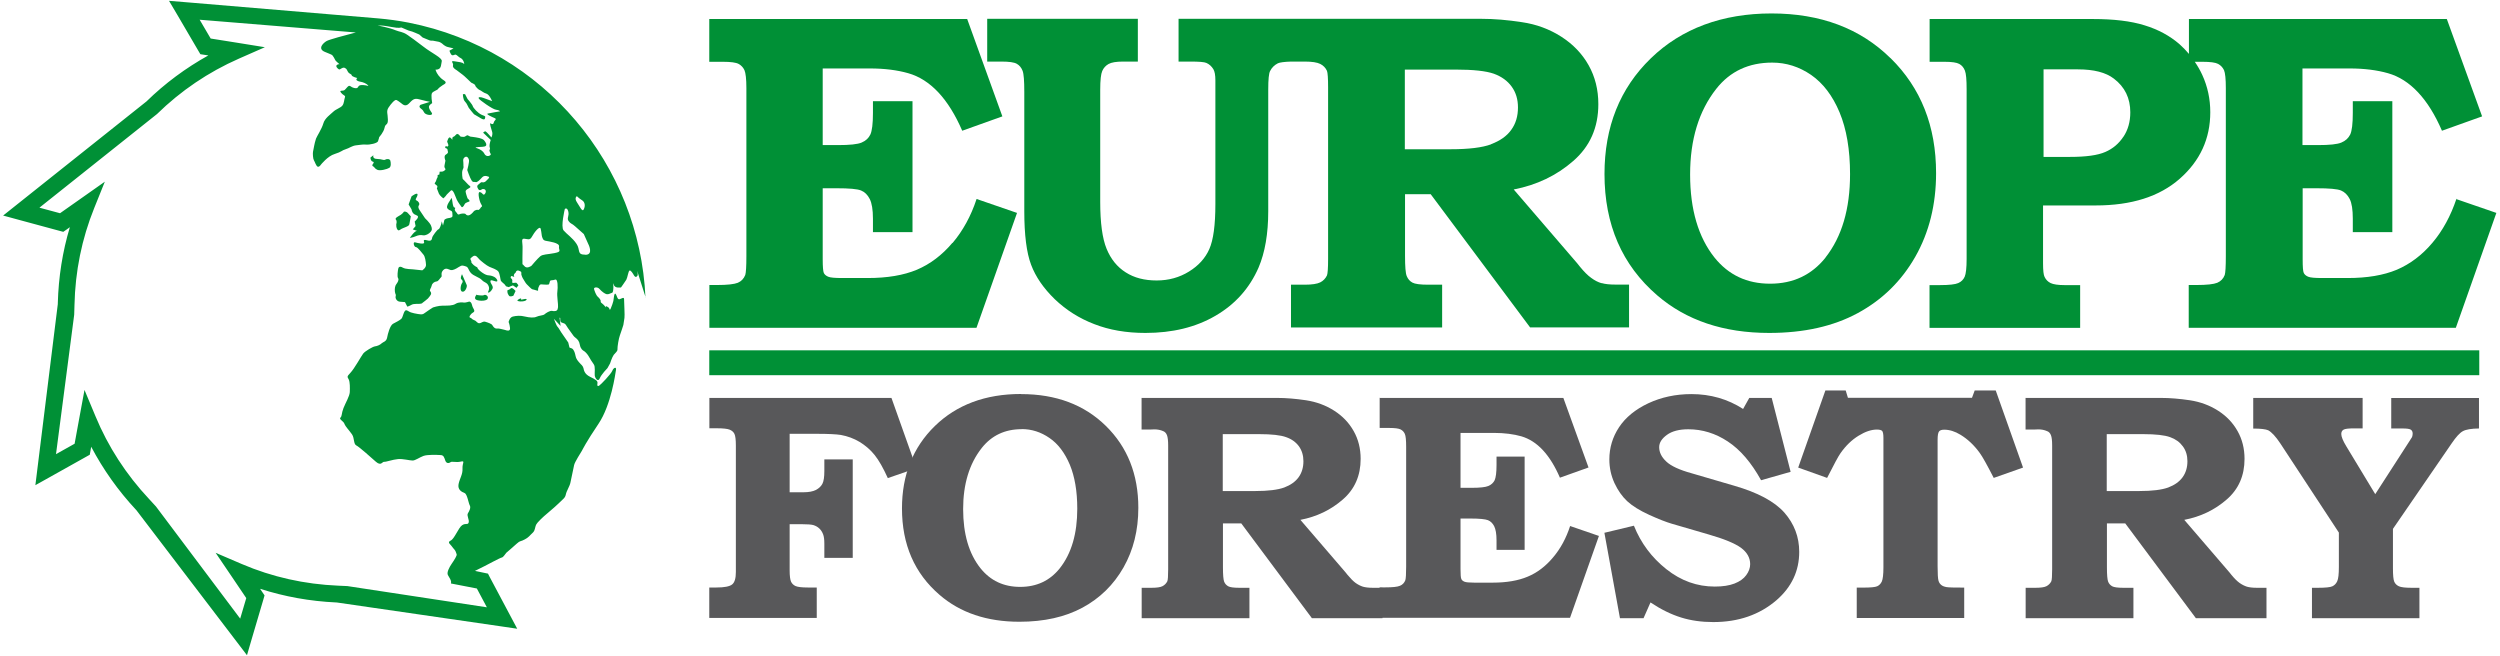
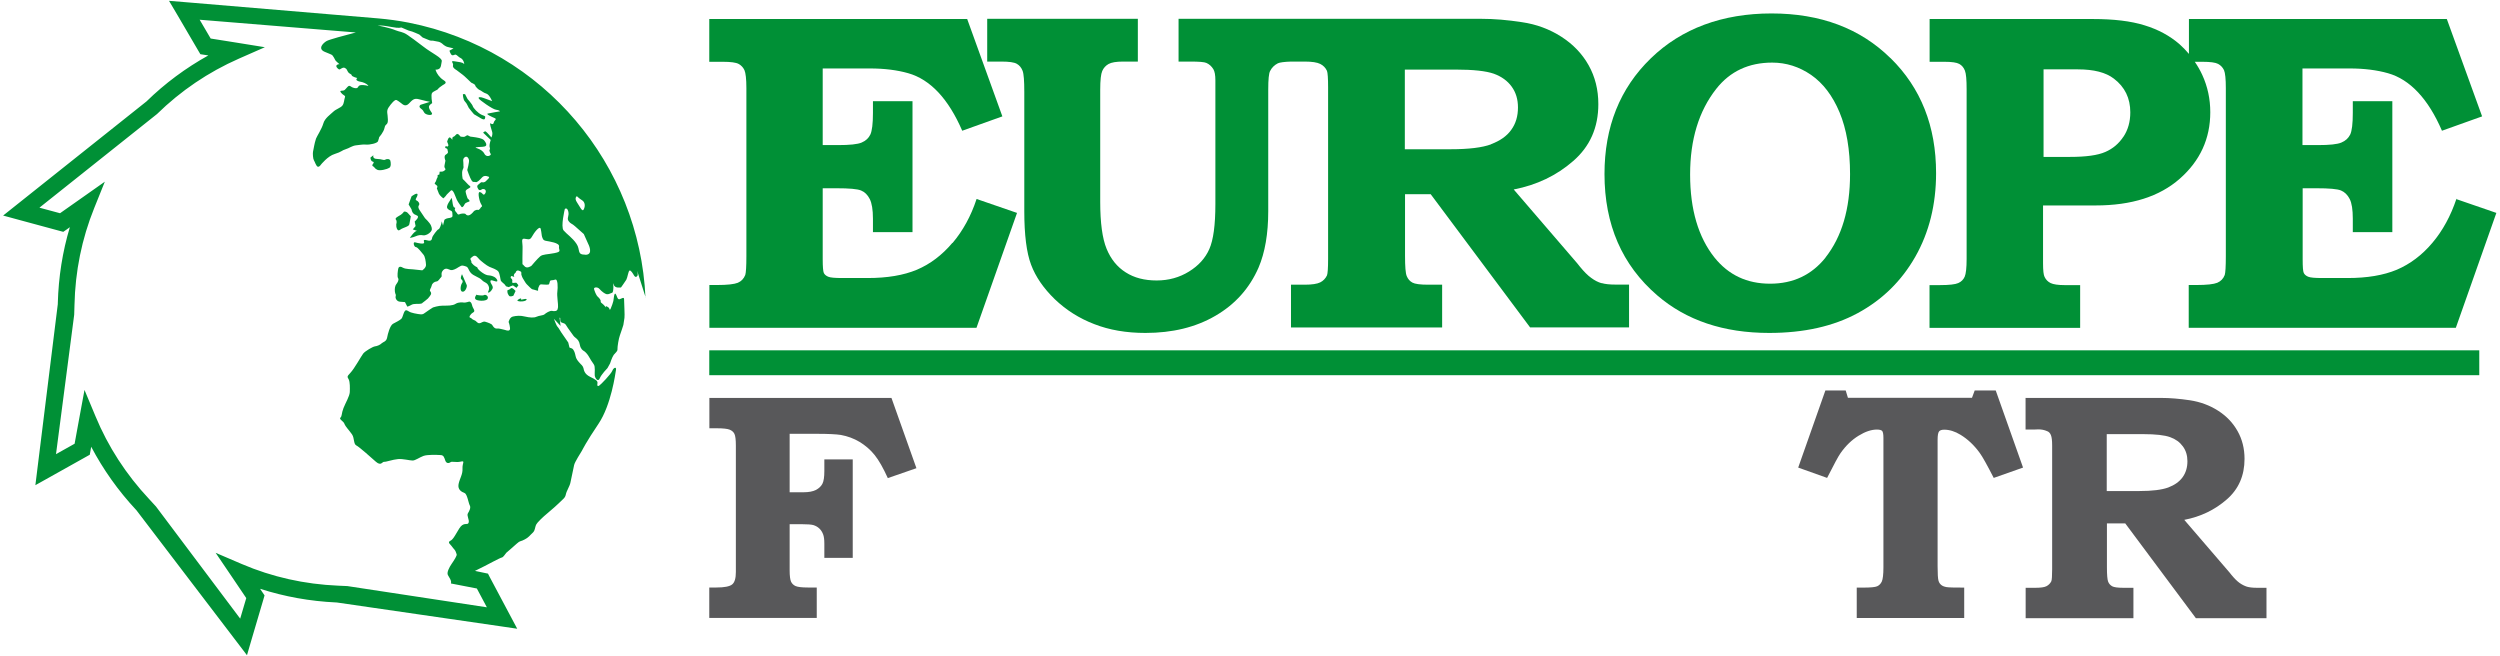
<svg xmlns="http://www.w3.org/2000/svg" width="400px" height="105px" viewBox="0 0 399 105" version="1.1">
  <g id="surface1">
    <path style=" stroke:none;fill-rule:nonzero;fill:rgb(0%,56.471%,21.176%);fill-opacity:1;" d="M 73.422 43.871 C 73.422 43.871 73.082 44.5 73.324 44.695 C 73.566 44.875 73.598 45.102 73.402 45.344 C 73.227 45.586 73.016 46.586 73.484 46.668 C 73.953 46.766 74.277 45.844 74.18 45.617 C 74.082 45.391 73.422 43.871 73.422 43.871 Z M 62.906 35.961 C 62.859 36.156 63.02 37.156 63.504 36.77 C 64.008 36.383 64.91 36.285 64.992 35.895 C 65.074 35.492 65.234 34.617 65.234 34.617 C 65.234 34.617 65.059 34.441 64.781 34.117 C 64.508 33.777 64.137 33.859 64.137 33.859 C 64.137 33.859 63.941 34.164 63.617 34.375 C 63.293 34.586 62.613 34.875 62.84 35.137 C 63.066 35.395 62.922 35.766 62.891 35.977 Z M 61.129 25.543 C 60.883 25.707 60.656 25.445 59.832 25.43 C 59.008 25.414 59.25 24.832 59.25 24.832 L 58.766 25.219 C 58.766 25.219 58.797 25.785 59.121 25.852 C 59.461 25.914 59.188 26.207 59.188 26.207 C 59.188 26.207 58.926 26.496 59.188 26.609 C 59.445 26.723 59.395 26.934 59.848 27.16 C 60.285 27.387 61.465 27.062 61.789 26.855 C 62.113 26.645 62.031 25.996 61.953 25.707 C 61.871 25.414 61.387 25.383 61.145 25.543 Z M 74.457 17.195 C 74.617 17.441 75.344 18.281 75.344 18.281 L 76.219 18.797 C 76.219 18.797 77.012 19.363 77.094 18.961 C 77.172 18.555 77.223 18.637 76.59 18.379 C 75.945 18.102 75.215 17.262 75.137 16.969 C 75.055 16.68 74.309 15.84 74.309 15.84 L 73.906 15.062 L 73.566 15.062 C 73.566 15.062 73.551 15.887 73.891 16.242 C 74.23 16.582 74.309 16.938 74.473 17.18 Z M 66.109 34.457 C 66.852 34.602 65.852 35.441 65.852 35.441 L 65.996 36.172 L 65.543 36.703 C 65.543 36.703 66.512 37.027 66.191 36.965 C 65.852 36.898 65.074 38.062 65.074 38.062 C 65.074 38.062 65.512 38.016 65.965 37.82 C 66.418 37.625 66.773 37.562 67.176 37.645 C 67.582 37.723 68.133 37.418 68.391 37.109 C 68.664 36.816 68.648 36.543 68.453 36.074 C 68.262 35.621 67.5 34.91 67.5 34.91 C 67.5 34.91 66.805 33.875 66.645 33.633 C 66.48 33.391 66.336 33.082 66.531 32.84 C 66.707 32.598 66.449 32.191 66.125 32.062 C 65.801 31.934 66.305 31.543 66.305 31.125 C 66.305 30.703 65.348 31.414 65.348 31.414 L 64.879 32.711 L 65.348 33.5 C 65.348 33.5 65.398 34.262 66.141 34.426 Z M 82.898 47.961 L 82.867 47.754 C 82.867 47.754 82.672 47.719 82.332 47.996 C 81.992 48.27 83.449 48.352 83.723 47.996 C 84 47.641 82.898 47.961 82.898 47.961 Z M 76.93 47.219 C 76.688 47.363 75.75 47.188 75.75 47.188 L 75.863 47.008 C 75.863 47.008 75.344 47.527 75.555 47.848 C 75.766 48.172 77.285 48.254 77.512 47.816 C 77.738 47.379 77.172 47.059 76.93 47.219 Z M 102.777 47.625 C 101.824 26.465 86.586 7.914 64.895 3.625 C 63.277 3.301 61.66 3.094 60.043 2.945 L 29.117 0.344 L 26.543 0.133 L 27.855 2.348 L 31.234 8.121 L 31.559 8.672 L 32.188 8.77 L 32.836 8.867 C 29.23 10.871 25.898 13.332 22.922 16.242 C 22.887 16.258 22.855 16.293 22.855 16.293 L 2.07 32.84 L 0 34.488 L 2.555 35.184 L 9.008 36.93 L 9.625 37.094 L 10.141 36.738 L 10.676 36.348 C 9.496 40.281 8.863 44.34 8.75 48.496 C 8.75 48.578 8.75 48.641 8.75 48.641 L 5.484 75.008 L 5.16 77.629 L 7.473 76.336 L 13.312 73.066 L 13.863 72.758 L 13.977 72.129 L 14.09 71.48 C 16.016 75.137 18.406 78.504 21.254 81.559 C 21.285 81.59 21.305 81.609 21.305 81.609 L 37.414 102.734 L 39.016 104.836 L 39.758 102.297 L 41.652 95.875 L 41.828 95.262 L 41.473 94.742 L 41.117 94.207 C 45.031 95.469 49.109 96.199 53.266 96.391 C 53.312 96.391 53.348 96.391 53.348 96.391 L 79.633 100.211 L 82.254 100.598 L 81.008 98.254 L 77.867 92.348 L 77.578 91.781 L 76.961 91.652 L 75.492 91.344 C 76.09 91.055 76.93 90.617 77.074 90.555 C 77.285 90.457 79.551 89.227 79.809 89.195 C 80.051 89.145 80.391 88.562 80.504 88.449 C 80.617 88.336 81.621 87.512 82.188 86.977 C 82.754 86.445 82.801 86.688 83.48 86.297 C 84.16 85.926 84.258 85.668 84.645 85.328 C 85.035 84.988 85.035 84.762 85.18 84.227 C 85.324 83.695 85.699 83.453 86.055 83.047 C 86.41 82.66 88.223 81.203 88.918 80.508 C 89.613 79.812 89.918 79.684 90.031 79.117 C 90.145 78.535 90.68 77.758 90.777 77.176 C 90.891 76.594 91.262 74.91 91.359 74.41 C 91.457 73.926 92.441 72.402 92.59 72.145 C 92.734 71.902 93.219 70.836 95.258 67.809 C 97.297 64.785 97.957 59.77 98.055 59.203 C 98.168 58.621 97.668 58.801 97.473 59.316 C 97.277 59.836 95.598 61.582 95.34 61.727 C 95.078 61.859 95.031 61.664 95.094 61.309 C 95.16 60.953 94.836 60.742 93.914 60.289 C 92.992 59.836 92.93 59.223 92.848 58.883 C 92.766 58.543 92.41 58.25 92.41 58.25 C 92.41 58.25 91.828 57.668 91.684 57.281 C 91.535 56.875 91.535 56.406 91.246 55.984 C 90.953 55.551 90.648 55.777 90.598 55.531 C 90.551 55.305 90.422 54.805 90.422 54.805 C 90.422 54.805 89.418 53.348 89.305 53.188 C 89.191 53.027 88.852 52.41 88.707 52.281 C 88.543 52.168 88.125 51.004 88.125 51.004 L 89.191 52.152 L 89.031 50.875 C 89.031 50.875 89.176 50.633 89.145 51.215 C 89.125 51.812 89.742 51.504 90.047 51.992 C 90.371 52.477 90.324 52.461 90.809 53.105 C 91.277 53.754 91.277 53.801 91.586 54.043 C 91.91 54.289 92.184 54.578 92.281 55.191 C 92.395 55.824 92.75 56.066 92.93 56.164 C 93.09 56.246 93.445 56.586 93.688 57.004 C 93.93 57.426 94.207 57.895 94.496 58.281 C 94.789 58.672 94.609 59.641 94.66 60.078 C 94.707 60.5 95.176 61.195 95.453 60.547 C 95.711 59.898 96.695 58.898 96.695 58.898 L 97.117 58.137 C 97.117 58.137 97.41 57.184 97.699 56.777 C 98.023 56.375 98.332 56.211 98.297 55.84 C 98.281 55.469 98.492 54.156 98.672 53.688 C 98.848 53.219 99.238 51.992 99.238 51.992 C 99.238 51.992 99.352 51.184 99.414 50.859 C 99.48 50.551 99.352 48.352 99.352 47.883 C 99.352 47.43 98.945 47.801 98.605 47.883 C 98.266 47.945 98.219 47.285 97.992 47.023 C 97.766 46.75 97.684 47.883 97.637 48.156 C 97.586 48.414 97.391 48.949 97.215 49.371 C 97.035 49.809 96.957 49.273 96.957 49.273 C 96.957 49.273 96.355 48.789 96.438 49.078 C 96.52 49.387 96.242 48.852 95.887 48.594 C 95.516 48.336 95.629 48.27 95.613 48.125 C 95.598 47.98 95.418 47.719 95.145 47.477 C 94.867 47.234 94.625 46.539 94.547 46.25 C 94.465 45.957 95.094 45.844 95.434 46.25 C 95.773 46.637 96.262 47.008 96.566 47.074 C 96.875 47.137 97.164 46.91 97.391 46.863 C 97.637 46.812 97.602 46.312 97.637 46.117 C 97.668 45.941 97.555 44.855 97.699 45.52 C 97.844 46.199 98.863 45.988 98.863 45.988 C 98.863 45.988 99.496 45.102 99.707 44.762 C 99.898 44.438 100.027 43.387 100.223 43.289 C 100.434 43.191 100.773 43.773 100.949 44.082 C 101.129 44.387 101.355 44.355 101.5 44.098 C 101.582 43.934 101.5 43.547 101.453 43.336 C 101.598 43.789 102.262 45.926 102.797 47.574 Z M 88.738 49.371 C 88.691 49.824 88.188 49.824 87.832 49.742 C 87.477 49.676 86.828 50.098 86.621 50.293 C 86.395 50.484 85.746 50.484 85.34 50.68 C 84.938 50.875 84.242 50.824 83.496 50.648 C 82.754 50.453 82.09 50.52 81.559 50.648 C 81.023 50.777 80.879 51.52 80.879 51.52 C 80.879 51.52 81.039 51.879 81.105 52.492 C 81.168 53.121 80.441 52.832 80.441 52.832 C 80.441 52.832 79.957 52.688 79.52 52.605 C 79.066 52.508 79.051 52.605 78.824 52.555 C 78.598 52.508 78.387 52.234 78.273 52.023 C 78.176 51.828 77.609 51.617 77.172 51.488 C 76.738 51.359 76.574 51.684 76.203 51.715 C 75.832 51.73 75.766 51.359 75.379 51.23 C 74.988 51.102 74.941 50.859 74.715 50.824 C 74.488 50.777 74.715 50.277 75.199 50 C 75.668 49.727 75.137 49.387 75.023 48.805 C 74.891 48.223 74.57 48.254 74.57 48.254 C 74.57 48.254 73.938 48.449 73.742 48.414 C 73.566 48.383 72.887 48.301 72.402 48.609 C 71.918 48.934 71.09 48.902 70.363 48.902 C 69.621 48.902 68.777 49.191 68.777 49.191 C 68.777 49.191 67.727 49.855 67.387 50.129 C 67.062 50.391 66.707 50.309 65.77 50.129 C 64.832 49.938 64.91 49.727 64.523 49.645 C 64.121 49.562 63.988 50.695 63.746 50.973 C 63.504 51.246 62.859 51.539 62.371 51.812 C 61.902 52.086 61.547 53.414 61.434 54.043 C 61.305 54.676 60.789 54.707 60.562 54.934 C 60.336 55.176 59.816 55.387 59.492 55.418 C 59.168 55.453 57.906 56.18 57.602 56.586 C 57.293 56.988 56.195 58.996 55.562 59.656 C 54.914 60.32 55.109 60.305 55.305 60.727 C 55.496 61.129 55.496 62.051 55.465 62.746 C 55.418 63.426 54.82 64.383 54.461 65.285 C 54.105 66.191 54.254 66.547 53.977 66.809 C 53.688 67.082 54.461 67.375 54.609 67.809 C 54.754 68.246 55.449 68.941 55.836 69.523 C 56.227 70.125 56.047 71.047 56.516 71.273 C 56.984 71.5 58.832 73.164 59.656 73.891 C 60.48 74.605 60.676 73.859 60.949 73.891 C 61.207 73.941 62.355 73.52 63.164 73.457 C 63.957 73.375 65.105 73.699 65.527 73.684 C 65.949 73.684 66.594 73.195 67.242 72.953 C 67.887 72.711 69.41 72.777 69.957 72.809 C 70.508 72.809 70.574 73.211 70.75 73.699 C 70.93 74.199 71.352 74.133 71.578 73.957 C 71.805 73.762 72.449 74.039 73.211 73.859 C 73.988 73.684 73.453 74.055 73.5 74.977 C 73.551 75.914 73.066 76.512 72.871 77.449 C 72.691 78.391 73.402 78.711 73.84 78.891 C 74.262 79.066 74.457 80.492 74.664 80.863 C 74.875 81.234 74.586 81.77 74.359 82.141 C 74.148 82.512 74.617 83.16 74.488 83.598 C 74.359 84.035 74.02 83.645 73.438 84.035 C 72.855 84.422 72.223 86.203 71.609 86.492 C 70.992 86.785 71.578 87.09 71.754 87.367 C 71.934 87.625 72.047 87.738 72.238 87.965 C 72.434 88.191 72.465 88.465 72.562 88.676 C 72.66 88.887 72.141 89.664 71.754 90.23 C 71.367 90.797 70.961 91.59 71.156 91.992 C 71.352 92.398 71.785 92.883 71.656 93.32 C 71.656 93.367 71.656 93.367 71.707 93.367 L 75.797 94.16 L 77.398 97.168 L 55.078 93.773 C 55.078 93.773 53.605 93.707 53.605 93.707 C 48.25 93.48 43.059 92.332 38.191 90.246 L 34 88.449 L 36.555 92.219 L 38.902 95.695 L 37.93 98.98 L 24.457 81.043 C 24.457 81.043 23.355 79.844 23.355 79.844 C 19.684 75.93 16.789 71.465 14.77 66.582 L 13.02 62.391 L 12.195 66.855 L 11.438 70.996 L 8.461 72.664 L 11.371 50.355 C 11.371 50.355 11.418 48.789 11.418 48.789 C 11.531 43.434 12.586 38.207 14.574 33.293 L 16.273 29.07 L 12.551 31.691 L 9.105 34.117 L 5.809 33.227 L 23.34 19.266 L 24.617 18.25 C 28.438 14.512 32.836 11.535 37.723 9.383 L 41.879 7.555 L 37.383 6.828 L 33.207 6.164 L 31.445 3.156 L 56.438 5.195 C 54.672 5.648 52.184 6.328 51.777 6.555 C 51.227 6.859 50.273 7.781 51.438 8.285 C 52.586 8.785 52.617 8.656 52.926 9.207 C 53.234 9.758 53.055 9.578 53.523 10.016 C 53.992 10.453 53.848 10.145 53.461 10.355 C 53.07 10.566 53.539 11 53.734 11.098 C 53.914 11.211 54.301 10.664 54.688 10.871 C 55.062 11.082 54.98 11.211 55.191 11.52 C 55.402 11.844 55.758 11.844 55.773 12.055 C 55.805 12.262 56.664 12.488 56.664 12.488 C 56.664 12.488 56.34 12.715 56.664 12.91 C 56.969 13.105 57.324 13.039 57.844 13.281 C 58.359 13.523 58.441 13.75 58.441 13.75 C 58.441 13.75 57.648 13.523 57.148 13.637 C 56.645 13.75 56.953 14.223 56.227 14.09 C 55.496 13.945 55.516 13.461 55.078 13.93 C 54.641 14.398 54.883 14.172 54.641 14.398 C 54.383 14.625 53.672 14.352 54.074 14.836 C 54.461 15.32 54.82 15.258 54.688 15.578 C 54.559 15.902 54.574 16.52 54.285 16.891 C 54.012 17.246 53.266 17.457 52.844 17.859 C 52.426 18.266 51.453 18.91 51.227 19.77 C 50.984 20.625 50.207 21.789 50.062 22.18 C 49.918 22.566 49.82 23.102 49.773 23.297 C 49.723 23.488 49.625 24.023 49.578 24.297 C 49.527 24.574 49.578 25.414 49.723 25.641 C 49.887 25.883 50.078 26.609 50.355 26.676 C 50.629 26.723 50.84 26.352 50.84 26.352 C 50.84 26.352 51.938 24.961 53.055 24.637 C 54.172 24.297 54.219 24.039 54.801 23.879 C 55.383 23.715 55.82 23.312 56.516 23.246 C 57.23 23.184 57.457 23.086 58.07 23.133 C 58.684 23.184 59.848 22.922 59.98 22.602 C 60.109 22.277 60.172 21.938 60.172 21.938 C 60.172 21.938 60.883 21.176 61.031 20.434 C 61.176 19.688 61.578 20.125 61.562 19.137 C 61.547 18.168 61.273 17.828 61.66 17.215 C 62.066 16.598 62.68 15.887 62.938 16 C 63.199 16.113 63.91 16.68 63.91 16.68 C 63.91 16.68 64.379 17.117 64.895 16.598 C 65.414 16.082 65.703 15.645 66.496 15.871 C 67.289 16.098 68.293 16.293 68.293 16.293 L 66.805 16.762 C 66.805 16.762 66.336 17.02 66.887 17.406 C 67.434 17.797 67.176 18.023 67.695 18.266 C 68.195 18.492 68.844 18.426 68.566 18.023 C 68.293 17.617 68.082 17.309 68.133 17.035 C 68.18 16.777 68.648 16.5 68.648 16.5 C 68.648 16.5 68.422 15.207 68.617 14.898 C 68.809 14.594 69.473 14.43 69.57 14.254 C 69.684 14.074 70.008 13.848 70.316 13.637 C 70.637 13.43 71.156 13.25 70.477 12.828 C 69.797 12.41 69.375 11.715 69.246 11.34 C 69.117 10.969 69.199 11.262 69.652 11.066 C 70.105 10.887 70.07 10.324 70.184 9.789 C 70.281 9.254 68.566 8.496 67.242 7.461 C 65.914 6.441 65.363 6.051 64.637 5.551 C 63.91 5.066 63.457 5.113 62.824 4.855 C 61.789 4.418 59.945 4.078 59.945 4.078 C 60.641 4.078 60.836 4.078 62.164 4.32 C 63.504 4.582 63.586 4.371 63.73 4.402 C 63.859 4.434 65.008 4.984 65.156 4.969 C 65.301 4.953 66.578 5.52 66.578 5.52 L 67.129 6.004 C 67.129 6.004 67.984 6.359 68.195 6.441 C 68.406 6.539 68.746 6.504 68.746 6.504 C 68.746 6.504 69.41 6.633 69.684 6.684 C 69.941 6.73 70.266 6.992 70.266 6.992 C 70.266 6.992 70.688 7.441 71.219 7.539 C 71.754 7.652 72.062 7.75 72.062 7.75 L 71.43 8.09 C 71.43 8.09 71.398 8.219 71.641 8.641 C 71.883 9.062 72.191 8.703 72.402 8.738 C 72.629 8.785 72.871 9.156 73.258 9.32 C 73.648 9.496 73.922 10.438 73.695 10.191 C 73.469 9.965 72.969 9.918 72.207 9.805 C 71.43 9.691 72.109 10.062 71.98 10.469 C 71.852 10.855 72.562 11.227 72.562 11.227 C 72.562 11.227 73.453 11.906 73.566 11.988 C 73.695 12.055 74.891 13.219 74.891 13.219 C 74.891 13.219 75.539 13.492 75.539 13.672 C 75.539 13.848 76.09 14.383 76.266 14.414 C 76.445 14.445 76.832 14.852 77.32 14.98 C 77.805 15.125 78.242 16.18 78.242 16.18 C 78.242 16.18 77.383 15.871 76.867 15.676 C 76.348 15.484 75.977 15.5 76.105 15.758 C 76.234 16.016 78.305 17.488 78.855 17.555 C 79.406 17.617 79.504 17.812 79.504 17.812 C 79.504 17.812 78.887 17.926 78.742 17.941 C 78.598 17.957 77.934 18.102 77.547 18.168 C 77.156 18.23 78.223 18.719 78.645 18.895 C 79.082 19.074 78.582 19.25 78.516 19.574 C 78.449 19.883 78.305 19.945 78.016 19.754 C 77.723 19.559 78.145 20.707 78.258 21.145 C 78.355 21.582 78.129 22 78.129 22 C 78.129 22 77.383 21.113 77.207 21.031 C 77.043 20.949 76.801 21.227 76.801 21.227 L 78.016 22.391 C 78.016 22.391 77.805 23.035 77.82 23.375 C 77.852 23.699 77.98 23.957 77.852 23.926 C 77.723 23.91 77.887 24.445 78 24.605 C 78.109 24.766 77.887 24.914 77.641 24.961 C 77.398 25.012 77.109 24.863 76.98 24.559 C 76.848 24.25 76.379 23.895 75.848 23.73 C 75.328 23.586 75.605 23.539 76.719 23.488 C 77.836 23.441 77.043 22.582 76.93 22.422 C 76.816 22.262 76.301 22.113 76.172 22.082 C 76.039 22.051 75.281 21.902 75.004 21.887 C 74.73 21.887 74.648 21.809 74.391 21.676 C 74.148 21.531 74.02 21.922 73.648 21.902 C 73.273 21.887 73.195 21.855 73.195 21.855 L 72.887 21.516 L 72.629 21.418 L 72.449 21.562 L 72.223 21.789 L 71.918 21.953 L 71.867 22.211 C 71.867 22.211 72.012 22.551 71.641 22.098 C 71.27 21.645 71.043 22.68 71.043 22.68 L 71.141 22.906 L 71.254 23.246 C 71.254 23.246 71.105 23.555 70.992 23.441 C 70.879 23.328 70.785 23.359 70.734 23.523 C 70.715 23.641 70.777 23.715 70.93 23.75 C 71.156 23.797 71.09 24.055 71.156 24.219 C 71.219 24.363 71.188 24.539 70.816 24.75 C 70.445 24.961 70.77 25.707 70.77 25.707 C 70.77 25.707 70.703 26.078 70.637 26.383 C 70.574 26.691 70.605 26.789 70.75 27 C 70.898 27.211 70.348 27.438 70.348 27.438 L 70.07 27.469 L 69.844 27.469 L 69.797 27.922 L 69.523 28.004 L 69.523 28.324 C 69.523 28.324 69.375 28.617 69.375 28.617 L 69.246 29.004 L 69.035 29.344 C 69.035 29.344 69.184 29.555 69.395 29.684 C 69.602 29.812 69.395 30.137 69.395 30.137 C 69.395 30.137 69.602 30.688 69.73 30.996 C 69.863 31.301 70.43 31.738 70.43 31.738 C 70.43 31.738 70.75 31.48 70.879 31.27 C 71.012 31.059 71.172 30.961 71.594 30.527 C 71.996 30.09 72.367 31.512 72.594 31.965 C 72.82 32.434 73.242 32.938 73.34 33.098 C 73.453 33.258 73.68 33.031 73.84 32.676 C 74.004 32.336 74.602 32.32 74.633 32.176 C 74.664 32.047 74.309 31.738 74.309 31.738 C 74.309 31.738 74.066 31.09 74.004 30.703 C 73.938 30.332 74.473 30.203 74.699 30.008 C 74.926 29.832 74.52 29.699 74.309 29.426 C 74.082 29.152 73.535 28.633 73.535 28.633 C 73.535 28.633 73.309 27.664 73.535 27.145 C 73.777 26.645 73.613 26.742 73.648 26.336 C 73.68 25.914 73.453 25.461 73.84 25.172 C 74.215 24.879 74.473 25.301 74.535 25.594 C 74.617 25.883 74.262 27.211 74.262 27.211 C 74.262 27.211 74.699 28.504 74.957 28.875 C 75.199 29.246 75.379 29.055 75.605 29.133 C 75.812 29.23 76.219 28.844 76.641 28.375 C 77.059 27.906 77.773 28.324 77.773 28.324 L 77.691 28.535 C 77.691 28.535 77.336 28.875 77.223 29.004 C 77.145 29.082 77.043 29.133 76.914 29.168 C 76.719 29.215 76.641 29.117 76.492 29.168 C 76.348 29.23 76.203 29.426 75.992 29.57 C 75.781 29.719 75.832 29.961 76.039 30.281 C 76.25 30.605 76.641 30.266 76.641 30.266 C 76.641 30.266 76.996 30.152 77.172 30.414 C 77.352 30.688 77.074 31.172 76.883 31.141 C 76.703 31.109 76.672 30.816 76.266 30.734 C 75.863 30.656 76.203 32.258 76.492 32.676 C 76.785 33.113 76.512 33.051 76.445 33.18 C 76.379 33.309 76.121 33.68 75.945 33.582 C 75.766 33.5 75.363 33.746 75.363 33.746 C 75.363 33.746 74.988 34.23 74.684 34.391 C 74.375 34.555 74.117 34.426 74.004 34.262 C 73.906 34.102 73.242 34.148 72.984 34.293 C 72.727 34.426 72.613 34.086 72.613 34.086 C 72.613 34.086 72.141 33.664 72.289 33.422 C 72.434 33.164 72.223 33.258 72.109 33.145 C 71.996 33.031 71.883 32.402 71.836 31.98 C 71.785 31.543 71.754 31.676 71.559 31.98 C 71.367 32.273 71.09 32.676 71.027 33.031 C 70.961 33.391 71.332 33.598 71.641 33.711 C 71.949 33.824 71.867 34.23 71.898 34.504 C 71.934 34.797 71.559 34.859 71.172 34.91 C 70.801 34.973 70.605 35.168 70.605 35.168 L 70.379 36.09 L 70.184 35.41 L 70.121 35.719 C 70.055 36.023 69.844 36.641 69.652 36.688 C 69.457 36.738 68.695 37.758 68.648 38.016 C 68.602 38.289 68.535 38.645 67.922 38.469 C 67.305 38.305 67.242 38.371 67.355 38.773 C 67.469 39.164 66.32 38.887 65.914 38.773 C 65.527 38.645 65.723 39.52 66.043 39.535 C 66.367 39.551 66.984 40.457 67.242 40.73 C 67.516 41.023 67.629 41.832 67.66 42.352 C 67.695 42.867 67.062 43.254 67.062 43.254 C 67.062 43.254 65.703 43.125 65.559 43.094 C 65.43 43.062 64.395 43.094 63.941 42.82 C 63.488 42.543 63.262 42.723 63.215 42.996 C 63.164 43.273 63.004 44.258 63.199 44.516 C 63.375 44.777 63.102 45.23 62.906 45.473 C 62.711 45.715 62.633 46.168 62.68 46.637 C 62.727 47.105 62.906 47.105 62.809 47.398 C 62.711 47.703 62.973 48.223 63.473 48.27 C 63.973 48.32 64.297 48.336 64.297 48.336 L 64.668 49.062 C 64.668 49.062 64.91 49.016 65.332 48.773 C 65.754 48.527 66.465 48.676 66.805 48.594 C 67.145 48.527 67.047 48.496 67.047 48.496 L 67.531 48.125 C 68.02 47.754 67.984 47.754 68.277 47.379 C 68.566 47.023 68.52 46.832 68.34 46.605 C 68.148 46.379 68.488 46.117 68.566 45.715 C 68.648 45.309 69.02 45.066 69.344 45.035 C 69.668 45.004 69.863 44.535 70.09 44.34 C 70.316 44.145 69.926 43.758 70.395 43.238 C 70.863 42.738 71.301 43.141 71.609 43.207 C 71.918 43.273 72.367 43.078 72.902 42.723 C 73.438 42.367 73.598 42.496 74.035 42.625 C 74.473 42.754 74.391 43.16 74.844 43.676 C 75.297 44.176 76.188 44.355 76.605 44.809 C 77.027 45.262 77.414 45.148 77.676 45.762 C 77.934 46.379 77.434 46.781 77.609 46.812 C 77.789 46.848 78.062 46.621 78.289 46.215 C 78.516 45.797 77.98 45.406 77.965 45.035 C 77.949 44.664 78.402 44.938 78.855 45.035 C 79.309 45.133 79 44.516 78.547 44.289 C 78.078 44.047 77.754 44.082 77.496 44.031 C 77.223 43.984 76.77 43.742 76.285 43.336 C 75.812 42.918 75.879 42.785 75.879 42.785 C 75.879 42.785 75.328 42.543 75.039 42.156 C 74.746 41.785 75.039 42.156 74.891 41.75 C 74.73 41.348 74.617 41.461 75.117 41.055 C 75.621 40.637 75.961 41.266 76.188 41.492 C 76.414 41.719 77.367 42.512 77.805 42.691 C 78.223 42.867 78.969 43.109 79.227 43.434 C 79.484 43.773 79.566 44.762 79.633 44.906 C 79.695 45.051 80.215 45.473 80.215 45.473 L 80.473 45.812 L 80.91 45.941 L 81.168 45.812 L 81.574 45.664 L 82.141 46.055 L 82.445 45.648 C 82.445 45.648 82.27 45.375 82.156 45.277 C 82.043 45.164 81.688 45.328 81.508 45.246 C 81.348 45.164 81.559 44.969 81.426 44.711 C 81.297 44.453 81.137 44.566 81.234 44.258 C 81.348 43.953 81.93 44.535 81.75 44.211 C 81.59 43.902 82.008 43.613 82.008 43.613 C 82.008 43.613 82.059 43.352 82.254 43.289 C 82.445 43.238 82.656 43.367 82.816 43.449 C 82.98 43.531 82.883 43.789 82.914 43.934 C 82.93 44.082 83.125 44.484 83.125 44.484 C 83.125 44.484 83.27 44.695 83.48 45.066 C 83.691 45.438 83.805 45.504 84.273 45.973 C 84.742 46.441 84.68 46.23 85.246 46.441 C 85.812 46.637 85.473 46.441 85.664 45.973 C 85.859 45.504 85.906 45.457 86.41 45.52 C 86.91 45.57 86.961 45.535 87.188 45.535 C 87.414 45.535 87.363 45.344 87.477 45.035 C 87.574 44.727 87.863 44.922 88.316 44.742 C 88.77 44.551 88.77 45.988 88.676 46.668 C 88.578 47.348 88.836 48.691 88.785 49.145 Z M 88.27 40.488 C 87.039 40.73 86.359 40.668 85.941 41.008 C 85.52 41.348 84.531 42.527 84.531 42.527 C 84.531 42.527 83.805 43.078 83.402 42.578 C 83.176 42.301 83.109 42.27 83.094 42.301 C 83.094 42.352 83.094 42.367 83.094 42.367 C 83.094 42.367 83.094 42.316 83.094 42.301 C 83.094 41.977 83.078 40.652 83.109 39.809 C 83.156 38.855 82.816 38.16 83.352 38.191 C 83.902 38.227 84.258 38.516 84.598 37.887 C 84.938 37.254 85.875 35.977 86.02 36.641 C 86.168 37.305 86.152 37.707 86.246 37.934 C 86.344 38.16 86.359 38.434 86.828 38.531 C 87.301 38.629 89.062 38.84 88.949 39.438 C 88.836 40.035 89.484 40.246 88.254 40.488 Z M 91.797 31.383 C 91.797 31.383 92.137 31.738 92.637 32.047 C 93.121 32.352 93.156 32.984 92.91 33.484 C 92.668 34.004 92.297 33.082 91.812 32.371 C 91.328 31.641 91.812 31.383 91.812 31.383 Z M 93.137 40.75 C 91.746 40.75 92.395 39.973 91.746 39.02 C 91.102 38.047 90.18 37.465 89.676 36.867 C 89.176 36.285 89.871 33.438 89.871 33.438 C 89.871 33.438 90.227 33.098 90.422 33.824 C 90.613 34.57 90.145 34.895 90.469 35.363 C 90.793 35.832 91.02 35.75 91.488 36.188 C 91.957 36.625 92.91 37.449 92.91 37.449 L 93.59 38.969 C 93.59 38.969 94.562 40.766 93.172 40.766 Z M 81.25 46.117 C 81.07 46.363 80.699 46.426 80.699 46.426 C 80.617 46.832 80.781 47.074 80.941 47.316 C 81.105 47.559 81.637 47.316 81.637 47.316 L 81.992 46.555 C 81.992 46.555 81.426 45.891 81.25 46.137 Z M 81.25 46.117 " />
    <path style=" stroke:none;fill-rule:nonzero;fill:rgb(0%,56.471%,21.176%);fill-opacity:1;" d="M 112.984 56.051 L 396.184 56.051 L 396.184 60.031 L 112.984 60.031 Z M 112.984 56.051 " />
    <path style=" stroke:none;fill-rule:nonzero;fill:rgb(0%,56.471%,21.176%);fill-opacity:1;" d="M 151.887 38.855 C 150.223 40.828 148.328 42.254 146.195 43.16 C 144.074 44.047 141.453 44.484 138.363 44.484 L 134.223 44.484 C 133.09 44.484 132.348 44.422 132.008 44.273 C 131.668 44.129 131.441 43.934 131.312 43.676 C 131.199 43.418 131.133 42.691 131.133 41.477 L 131.133 30.121 L 133.352 30.121 C 135.371 30.121 136.684 30.234 137.266 30.477 C 137.863 30.719 138.316 31.172 138.656 31.836 C 138.996 32.5 139.172 33.551 139.172 35.008 L 139.172 37.141 L 145.5 37.141 L 145.5 16.195 L 139.172 16.195 L 139.172 18.07 C 139.172 19.801 139.027 20.949 138.754 21.531 C 138.477 22.113 138.008 22.535 137.363 22.809 C 136.715 23.086 135.453 23.215 133.609 23.215 L 131.133 23.215 L 131.133 10.953 L 138.672 10.953 C 141.02 10.953 143.055 11.211 144.82 11.715 C 146.582 12.215 148.184 13.234 149.641 14.785 C 151.094 16.34 152.355 18.379 153.457 20.918 L 159.879 18.621 L 154.25 3.043 L 112.984 3.043 L 112.984 9.887 L 115.168 9.887 C 116.414 9.887 117.258 10 117.676 10.227 C 118.098 10.453 118.406 10.793 118.613 11.227 C 118.809 11.68 118.922 12.637 118.922 14.09 L 118.922 40.992 C 118.922 42.641 118.855 43.645 118.742 44 C 118.5 44.598 118.113 45.004 117.547 45.246 C 116.98 45.473 115.883 45.602 114.23 45.602 L 113 45.602 L 113 52.445 L 155.738 52.445 L 162.223 34.066 L 155.754 31.836 C 154.863 34.555 153.57 36.914 151.902 38.887 Z M 151.887 38.855 " />
    <path style=" stroke:none;fill-rule:nonzero;fill:rgb(34.51%,34.51%,35.294%);fill-opacity:1;" d="M 112.984 63.668 L 142.133 63.668 L 146.129 74.91 L 141.551 76.496 C 140.809 74.863 140.113 73.633 139.434 72.793 C 138.754 71.949 137.961 71.273 137.039 70.707 C 136.117 70.156 135.113 69.785 134.031 69.59 C 133.301 69.477 132.023 69.41 130.195 69.41 L 125.844 69.41 L 125.844 78.762 L 128.062 78.762 C 128.902 78.762 129.566 78.633 130.051 78.391 C 130.535 78.129 130.875 77.805 131.086 77.402 C 131.297 76.996 131.395 76.32 131.395 75.379 L 131.395 73.504 L 135.938 73.504 L 135.938 89.258 L 131.395 89.258 L 131.395 86.977 C 131.395 86.316 131.328 85.848 131.215 85.539 C 131.07 85.133 130.859 84.809 130.586 84.551 C 130.309 84.293 130.004 84.133 129.664 84.02 C 129.324 83.922 128.691 83.871 127.785 83.871 L 125.844 83.871 L 125.844 91.266 C 125.844 92.152 125.926 92.754 126.07 93.074 C 126.219 93.383 126.461 93.625 126.801 93.773 C 127.141 93.918 127.785 94 128.742 94 L 130.18 94 L 130.18 98.867 L 112.984 98.867 L 112.984 94 L 114.133 94 C 115.395 94 116.238 93.836 116.641 93.512 C 117.047 93.188 117.238 92.527 117.238 91.523 L 117.238 71.273 C 117.238 70.352 117.16 69.734 117.012 69.426 C 116.867 69.121 116.609 68.895 116.254 68.75 C 115.898 68.602 115.203 68.523 114.148 68.523 L 113 68.523 L 113 63.652 Z M 112.984 63.668 " />
-     <path style=" stroke:none;fill-rule:nonzero;fill:rgb(34.51%,34.51%,35.294%);fill-opacity:1;" d="M 162.871 63.055 C 168.469 63.055 172.98 64.754 176.441 68.148 C 179.902 71.547 181.633 75.914 181.633 81.25 C 181.633 84.844 180.84 88.012 179.258 90.797 C 177.672 93.578 175.488 95.711 172.707 97.219 C 169.922 98.723 166.559 99.48 162.613 99.48 C 157.402 99.48 153.148 98.043 149.832 95.18 C 145.82 91.734 143.816 87.125 143.816 81.348 C 143.816 75.98 145.578 71.578 149.074 68.164 C 152.582 64.754 157.176 63.039 162.855 63.039 Z M 162.969 68.668 C 160.297 68.668 158.164 69.672 156.578 71.676 C 154.59 74.199 153.602 77.469 153.602 81.445 C 153.602 85.426 154.523 88.594 156.383 90.926 C 157.984 92.914 160.09 93.902 162.727 93.902 C 165.363 93.902 167.48 92.914 169.066 90.926 C 170.941 88.547 171.863 85.375 171.863 81.398 C 171.863 78.598 171.461 76.254 170.668 74.344 C 169.859 72.438 168.789 71.012 167.414 70.074 C 166.059 69.137 164.57 68.652 162.969 68.652 Z M 162.969 68.668 " />
-     <path style=" stroke:none;fill-rule:nonzero;fill:rgb(34.51%,34.51%,35.294%);fill-opacity:1;" d="M 182.137 63.668 L 203.875 63.668 C 205.281 63.668 206.805 63.797 208.469 64.043 C 210.137 64.301 211.625 64.852 212.965 65.707 C 214.309 66.566 215.344 67.648 216.09 68.977 C 216.832 70.285 217.203 71.773 217.203 73.422 C 217.203 76.109 216.25 78.277 214.34 79.926 C 212.434 81.59 210.168 82.676 207.562 83.176 L 214.809 91.605 L 215.117 91.992 C 215.586 92.559 216.023 92.996 216.395 93.27 C 216.785 93.547 217.172 93.738 217.559 93.867 C 217.949 93.98 218.48 94.047 219.176 94.047 L 220.699 94.047 L 220.699 98.914 L 209.406 98.914 L 198.102 83.742 L 195.172 83.742 L 195.172 90.762 C 195.172 91.977 195.238 92.754 195.367 93.074 C 195.496 93.398 195.723 93.641 196.016 93.805 C 196.305 93.965 196.902 94.047 197.793 94.047 L 199.41 94.047 L 199.41 98.914 L 182.168 98.914 L 182.168 94.047 L 183.738 94.047 C 184.562 94.047 185.16 93.965 185.5 93.789 C 185.84 93.609 186.098 93.352 186.277 92.996 C 186.359 92.801 186.406 92.152 186.406 91.102 L 186.406 71.273 C 186.406 70.496 186.34 69.945 186.211 69.621 C 186.082 69.297 185.871 69.07 185.598 68.977 C 185.191 68.797 184.723 68.699 184.191 68.699 L 183.477 68.73 L 182.152 68.73 L 182.152 63.703 Z M 195.141 69.445 L 195.141 78.566 L 200.367 78.566 C 202.418 78.566 203.957 78.371 204.977 78 C 205.996 77.613 206.754 77.078 207.273 76.367 C 207.789 75.656 208.047 74.797 208.047 73.797 C 208.047 72.871 207.805 72.082 207.336 71.418 C 206.852 70.754 206.172 70.254 205.281 69.945 C 204.41 69.621 202.953 69.461 200.949 69.461 L 195.141 69.461 Z M 195.141 69.445 " />
-     <path style=" stroke:none;fill-rule:nonzero;fill:rgb(34.51%,34.51%,35.294%);fill-opacity:1;" d="M 220.211 63.668 L 249.637 63.668 L 253.664 74.797 L 249.086 76.43 C 248.309 74.621 247.402 73.148 246.367 72.031 C 245.332 70.914 244.184 70.188 242.938 69.816 C 241.695 69.461 240.223 69.266 238.555 69.266 L 233.184 69.266 L 233.184 78.051 L 234.949 78.051 C 236.273 78.051 237.18 77.953 237.633 77.758 C 238.102 77.562 238.426 77.258 238.637 76.852 C 238.832 76.43 238.945 75.621 238.945 74.395 L 238.945 73.051 L 243.441 73.051 L 243.441 87.98 L 238.945 87.98 L 238.945 86.461 C 238.945 85.426 238.812 84.68 238.57 84.195 C 238.328 83.727 238.004 83.402 237.57 83.227 C 237.148 83.062 236.211 82.965 234.77 82.965 L 233.184 82.965 L 233.184 91.07 C 233.184 91.926 233.219 92.445 233.316 92.641 C 233.395 92.832 233.559 92.965 233.816 93.074 C 234.059 93.172 234.578 93.223 235.387 93.223 L 238.344 93.223 C 240.562 93.223 242.422 92.898 243.926 92.266 C 245.445 91.637 246.789 90.617 247.984 89.195 C 249.184 87.785 250.09 86.105 250.719 84.164 L 255.328 85.75 L 250.703 98.852 L 220.23 98.852 L 220.23 93.98 L 221.117 93.98 C 222.301 93.98 223.094 93.902 223.496 93.723 C 223.902 93.562 224.191 93.254 224.355 92.832 C 224.434 92.574 224.484 91.863 224.484 90.684 L 224.484 71.48 C 224.484 70.43 224.418 69.75 224.273 69.426 C 224.129 69.105 223.918 68.879 223.609 68.715 C 223.301 68.555 222.703 68.473 221.812 68.473 L 220.246 68.473 L 220.246 63.605 Z M 220.211 63.668 " />
-     <path style=" stroke:none;fill-rule:nonzero;fill:rgb(34.51%,34.51%,35.294%);fill-opacity:1;" d="M 282.973 63.668 L 286 75.492 L 281.273 76.836 C 279.707 74.004 277.941 71.949 275.953 70.641 C 273.98 69.332 271.859 68.684 269.629 68.684 C 268.188 68.684 267.039 68.977 266.215 69.574 C 265.391 70.172 264.969 70.82 264.969 71.547 C 264.969 72.371 265.344 73.133 266.102 73.844 C 266.848 74.555 268.207 75.188 270.195 75.734 L 276.957 77.711 C 280.707 78.793 283.395 80.215 284.996 82.012 C 286.582 83.824 287.375 85.91 287.375 88.305 C 287.375 91.344 286.16 93.934 283.734 96.035 C 281.016 98.367 277.652 99.531 273.625 99.531 C 271.766 99.531 270.031 99.289 268.48 98.801 C 266.91 98.316 265.277 97.523 263.578 96.391 L 262.465 98.914 L 258.695 98.914 L 256.203 85.246 L 260.926 84.113 C 262.043 86.898 263.773 89.211 266.117 91.07 C 268.465 92.93 271.035 93.852 273.867 93.852 C 275.129 93.852 276.18 93.691 277.02 93.367 C 277.848 93.043 278.477 92.605 278.898 92.023 C 279.316 91.457 279.527 90.859 279.527 90.262 C 279.527 89.258 279.043 88.387 278.074 87.656 C 277.07 86.93 275.34 86.219 272.863 85.508 L 266.977 83.793 C 266.086 83.531 264.875 83.062 263.352 82.367 C 261.832 81.672 260.668 80.945 259.844 80.184 C 259.035 79.426 258.355 78.453 257.805 77.273 C 257.27 76.094 256.996 74.832 256.996 73.52 C 256.996 71.645 257.512 69.93 258.547 68.359 C 259.582 66.793 261.137 65.512 263.223 64.527 C 265.309 63.555 267.605 63.055 270.129 63.055 C 273.172 63.055 275.938 63.848 278.395 65.434 L 279.383 63.668 L 282.988 63.668 Z M 282.973 63.668 " />
    <path style=" stroke:none;fill-rule:nonzero;fill:rgb(34.51%,34.51%,35.294%);fill-opacity:1;" d="M 291.48 62.473 L 294.812 62.473 L 295.168 63.652 L 315.016 63.652 L 315.453 62.473 L 318.816 62.473 L 323.188 74.812 L 318.496 76.465 C 317.441 74.41 316.699 73.066 316.246 72.453 C 315.355 71.223 314.32 70.254 313.172 69.559 C 312.301 69.023 311.426 68.75 310.57 68.75 C 310.164 68.75 309.891 68.844 309.742 69.039 C 309.598 69.234 309.516 69.672 309.516 70.367 L 309.516 90.617 C 309.516 91.812 309.566 92.559 309.648 92.867 C 309.727 93.172 309.875 93.414 310.082 93.578 C 310.277 93.754 310.57 93.867 310.926 93.934 C 311.281 94 312.234 94.016 313.773 94.016 L 313.773 98.883 L 296.578 98.883 L 296.578 94.016 L 297.629 94.016 C 298.777 94.016 299.52 93.949 299.844 93.805 C 300.168 93.66 300.41 93.414 300.59 93.043 C 300.75 92.688 300.848 91.926 300.848 90.777 L 300.848 70.074 C 300.848 69.492 300.781 69.121 300.652 68.957 C 300.523 68.812 300.234 68.73 299.797 68.73 C 298.922 68.73 297.938 69.055 296.867 69.719 C 295.785 70.383 294.828 71.305 293.988 72.5 C 293.648 72.969 292.938 74.297 291.836 76.465 L 287.211 74.812 L 291.562 62.473 Z M 291.48 62.473 " />
    <path style=" stroke:none;fill-rule:nonzero;fill:rgb(34.51%,34.51%,35.294%);fill-opacity:1;" d="M 323.559 63.668 L 345.297 63.668 C 346.703 63.668 348.227 63.797 349.891 64.043 C 351.559 64.301 353.047 64.852 354.387 65.707 C 355.73 66.566 356.766 67.648 357.512 68.977 C 358.254 70.285 358.625 71.773 358.625 73.422 C 358.625 76.109 357.672 78.277 355.762 79.926 C 353.855 81.59 351.59 82.676 348.984 83.176 L 356.23 91.605 L 356.539 91.992 C 357.008 92.559 357.445 92.996 357.832 93.27 C 358.223 93.547 358.609 93.738 359 93.867 C 359.387 93.98 359.922 94.047 360.617 94.047 L 362.137 94.047 L 362.137 98.914 L 350.844 98.914 L 339.539 83.742 L 336.609 83.742 L 336.609 90.762 C 336.609 91.977 336.676 92.754 336.805 93.074 C 336.934 93.398 337.16 93.641 337.453 93.805 C 337.742 93.965 338.344 94.047 339.23 94.047 L 340.848 94.047 L 340.848 98.914 L 323.605 98.914 L 323.605 94.047 L 325.176 94.047 C 326 94.047 326.598 93.965 326.938 93.789 C 327.277 93.609 327.535 93.352 327.715 92.996 C 327.797 92.801 327.844 92.152 327.844 91.102 L 327.844 71.273 C 327.844 70.496 327.781 69.945 327.648 69.621 C 327.52 69.297 327.309 69.07 327.02 68.977 C 326.613 68.797 326.145 68.699 325.629 68.699 L 324.918 68.73 L 323.59 68.73 L 323.59 63.703 Z M 336.578 69.445 L 336.578 78.566 L 341.805 78.566 C 343.859 78.566 345.395 78.371 346.414 78 C 347.434 77.613 348.191 77.078 348.711 76.367 C 349.227 75.656 349.488 74.797 349.488 73.797 C 349.488 72.871 349.246 72.082 348.758 71.418 C 348.273 70.754 347.594 70.254 346.723 69.945 C 345.832 69.621 344.391 69.461 342.387 69.461 L 336.578 69.461 Z M 336.578 69.445 " />
-     <path style=" stroke:none;fill-rule:nonzero;fill:rgb(34.51%,34.51%,35.294%);fill-opacity:1;" d="M 360.016 63.668 L 377.52 63.668 L 377.52 68.539 L 376.207 68.539 C 375.285 68.539 374.703 68.602 374.461 68.75 C 374.219 68.895 374.105 69.121 374.105 69.445 C 374.105 69.879 374.383 70.543 374.914 71.418 L 379.539 79.066 L 384.684 71.094 C 385.137 70.398 385.395 70.012 385.43 69.93 C 385.492 69.734 385.527 69.559 385.527 69.379 C 385.527 69.09 385.43 68.879 385.234 68.75 C 385.039 68.617 384.586 68.555 383.891 68.555 L 382.098 68.555 L 382.098 63.684 L 396.137 63.684 L 396.137 68.555 C 394.906 68.57 394.051 68.715 393.551 68.992 C 393.047 69.266 392.465 69.914 391.77 70.934 L 382.371 84.617 L 382.371 90.91 C 382.371 92.023 382.438 92.738 382.582 93.074 C 382.727 93.398 382.969 93.641 383.324 93.805 C 383.664 93.965 384.344 94.047 385.363 94.047 L 386.609 94.047 L 386.609 98.914 L 369.414 98.914 L 369.414 94.047 L 370.352 94.047 C 371.566 94.047 372.344 93.965 372.684 93.805 C 373.023 93.641 373.281 93.383 373.457 92.996 C 373.637 92.605 373.719 91.848 373.719 90.715 L 373.719 85.215 L 364.352 70.949 C 363.609 69.832 362.961 69.137 362.41 68.844 C 362.008 68.668 361.215 68.57 360.016 68.57 Z M 360.016 63.668 " />
    <path style=" stroke:none;fill-rule:nonzero;fill:rgb(0%,56.471%,21.176%);fill-opacity:1;" d="M 392.531 31.805 C 391.625 34.52 390.348 36.883 388.68 38.855 C 387.016 40.828 385.105 42.254 382.984 43.16 C 380.852 44.047 378.246 44.484 375.156 44.484 L 371.016 44.484 C 369.883 44.484 369.141 44.422 368.801 44.273 C 368.461 44.129 368.234 43.934 368.105 43.676 C 367.977 43.418 367.926 42.691 367.926 41.477 L 367.926 30.121 L 370.145 30.121 C 372.164 30.121 373.477 30.234 374.059 30.477 C 374.641 30.719 375.109 31.172 375.449 31.836 C 375.789 32.5 375.949 33.551 375.949 35.008 L 375.949 37.141 L 382.273 37.141 L 382.273 16.195 L 375.949 16.195 L 375.949 18.07 C 375.949 19.801 375.805 20.949 375.531 21.531 C 375.238 22.113 374.785 22.535 374.121 22.809 C 373.477 23.086 372.23 23.215 370.371 23.215 L 367.895 23.215 L 367.895 10.953 L 375.434 10.953 C 377.762 10.953 379.816 11.211 381.578 11.715 C 383.344 12.215 384.945 13.234 386.398 14.785 C 387.855 16.34 389.117 18.379 390.215 20.918 L 396.637 18.621 L 390.992 3.043 L 349.73 3.043 L 349.73 8.625 C 349.277 8.09 348.793 7.59 348.258 7.105 C 346.688 5.73 344.797 4.711 342.613 4.047 C 340.43 3.367 337.68 3.043 334.363 3.043 L 308.238 3.043 L 308.238 9.887 L 310.617 9.887 C 311.781 9.887 312.574 10 312.98 10.227 C 313.398 10.453 313.691 10.809 313.883 11.293 C 314.078 11.777 314.16 12.781 314.16 14.285 L 314.16 41.43 C 314.16 42.867 314.047 43.82 313.852 44.273 C 313.641 44.742 313.301 45.082 312.816 45.293 C 312.348 45.504 311.363 45.617 309.906 45.617 L 308.223 45.617 L 308.223 52.461 L 332.324 52.461 L 332.324 45.617 L 329.816 45.617 C 328.781 45.617 328.055 45.504 327.602 45.293 C 327.164 45.082 326.84 44.742 326.633 44.309 C 326.469 44 326.387 43.273 326.387 42.105 L 326.387 32.871 L 334.816 32.871 C 340.543 32.871 345.023 31.449 348.273 28.586 C 351.523 25.723 353.145 22.18 353.145 17.957 C 353.145 15.855 352.723 13.863 351.863 11.988 C 351.523 11.246 351.121 10.551 350.668 9.887 L 351.898 9.887 C 353.145 9.887 353.984 10 354.402 10.227 C 354.824 10.453 355.133 10.793 355.344 11.227 C 355.535 11.68 355.633 12.637 355.633 14.09 L 355.633 40.992 C 355.633 42.641 355.57 43.645 355.457 44 C 355.23 44.598 354.824 45.004 354.258 45.246 C 353.691 45.473 352.594 45.602 350.926 45.602 L 349.695 45.602 L 349.695 52.445 L 392.434 52.445 L 398.918 34.066 L 392.449 31.836 Z M 339.246 21.871 C 338.52 22.973 337.551 23.797 336.352 24.312 C 335.141 24.848 333.246 25.105 330.676 25.105 L 326.469 25.105 L 326.469 11.098 L 331.953 11.098 C 334.508 11.098 336.434 11.586 337.727 12.586 C 339.473 13.914 340.348 15.707 340.348 17.973 C 340.348 19.492 339.977 20.789 339.246 21.887 Z M 339.246 21.871 " />
    <path style=" stroke:none;fill-rule:nonzero;fill:rgb(0%,56.471%,21.176%);fill-opacity:1;" d="M 255.734 45.309 C 255.184 45.148 254.648 44.875 254.102 44.469 C 253.551 44.082 252.953 43.48 252.289 42.672 L 251.867 42.141 L 241.695 30.316 C 245.367 29.605 248.535 28.098 251.203 25.77 C 253.891 23.441 255.234 20.414 255.234 16.664 C 255.234 14.352 254.715 12.281 253.68 10.438 C 252.645 8.59 251.172 7.07 249.312 5.875 C 247.438 4.676 245.332 3.883 243.004 3.547 C 240.676 3.188 238.539 3.012 236.566 3.012 L 188.07 3.012 L 188.07 9.852 L 189.98 9.852 C 191.324 9.852 192.18 9.918 192.504 10.062 C 192.973 10.258 193.344 10.598 193.637 11.066 C 193.848 11.422 193.961 12.004 193.961 12.828 L 193.961 32.66 C 193.961 36.008 193.637 38.402 192.988 39.859 C 192.344 41.316 191.258 42.512 189.738 43.449 C 188.219 44.387 186.504 44.875 184.562 44.875 C 182.621 44.875 180.973 44.453 179.613 43.578 C 178.254 42.723 177.234 41.461 176.555 39.809 C 175.875 38.16 175.535 35.652 175.535 32.305 L 175.535 14.316 C 175.535 12.828 175.648 11.844 175.859 11.359 C 176.07 10.871 176.41 10.5 176.863 10.242 C 177.332 9.984 178.09 9.852 179.191 9.852 L 181.555 9.852 L 181.555 3.012 L 157.453 3.012 L 157.453 9.852 L 159.715 9.852 C 160.945 9.852 161.77 9.965 162.191 10.211 C 162.613 10.453 162.918 10.824 163.113 11.324 C 163.309 11.828 163.387 12.961 163.387 14.707 L 163.387 33.793 C 163.387 37.562 163.746 40.426 164.473 42.352 C 165.199 44.289 166.461 46.117 168.258 47.867 C 170.07 49.598 172.172 50.938 174.582 51.859 C 176.992 52.801 179.711 53.27 182.766 53.27 C 187.086 53.27 190.82 52.363 193.977 50.52 C 197.129 48.691 199.426 46.117 200.867 42.82 C 201.902 40.395 202.418 37.383 202.418 33.793 L 202.418 14.316 C 202.418 12.715 202.516 11.73 202.711 11.375 C 202.969 10.84 203.391 10.418 203.957 10.129 C 204.266 9.984 204.977 9.887 206.059 9.852 L 208.258 9.852 C 209.422 9.852 210.25 9.984 210.734 10.227 C 211.219 10.469 211.59 10.84 211.816 11.34 C 211.93 11.633 211.996 12.508 211.996 13.996 L 211.996 41.41 C 211.996 42.898 211.93 43.789 211.816 44.066 C 211.574 44.566 211.219 44.938 210.734 45.18 C 210.25 45.422 209.422 45.551 208.258 45.551 L 206.059 45.551 L 206.059 52.395 L 230.242 52.395 L 230.242 45.551 L 227.977 45.551 C 226.73 45.551 225.891 45.438 225.484 45.215 C 225.066 44.988 224.773 44.648 224.578 44.176 C 224.387 43.727 224.305 42.641 224.305 40.926 L 224.305 31.074 L 228.414 31.074 L 244.312 52.379 L 260.148 52.379 L 260.148 45.535 L 258.031 45.535 C 257.059 45.535 256.301 45.457 255.766 45.293 Z M 238.086 23.086 C 236.664 23.617 234.496 23.879 231.617 23.879 L 224.273 23.879 L 224.273 11.133 L 232.426 11.133 C 235.238 11.133 237.262 11.359 238.508 11.793 C 239.754 12.246 240.707 12.941 241.371 13.863 C 242.051 14.805 242.375 15.902 242.375 17.195 C 242.375 18.605 242.016 19.801 241.289 20.789 C 240.578 21.789 239.492 22.535 238.07 23.07 Z M 238.086 23.086 " />
    <path style=" stroke:none;fill-rule:nonzero;fill:rgb(0%,56.471%,21.176%);fill-opacity:1;" d="M 301.98 9.305 C 297.129 4.531 290.77 2.152 282.941 2.152 C 275.113 2.152 268.547 4.547 263.613 9.352 C 258.68 14.141 256.219 20.305 256.219 27.84 C 256.219 35.945 259.035 42.414 264.648 47.25 C 269.305 51.262 275.273 53.27 282.57 53.27 C 288.102 53.27 292.824 52.219 296.738 50.098 C 300.652 47.98 303.711 44.988 305.941 41.09 C 308.16 37.191 309.273 32.727 309.273 27.695 C 309.273 20.207 306.848 14.074 301.996 9.305 Z M 291.594 41.203 C 289.379 43.984 286.418 45.391 282.715 45.391 C 279.012 45.391 276.066 44 273.816 41.203 C 271.23 37.949 269.918 33.52 269.918 27.922 C 269.918 22.324 271.312 17.762 274.094 14.223 C 276.309 11.406 279.301 10.016 283.055 10.016 C 285.301 10.016 287.375 10.68 289.281 11.988 C 291.191 13.316 292.711 15.305 293.828 17.973 C 294.941 20.641 295.508 23.941 295.508 27.855 C 295.508 33.438 294.199 37.871 291.578 41.203 Z M 291.594 41.203 " />
  </g>
</svg>